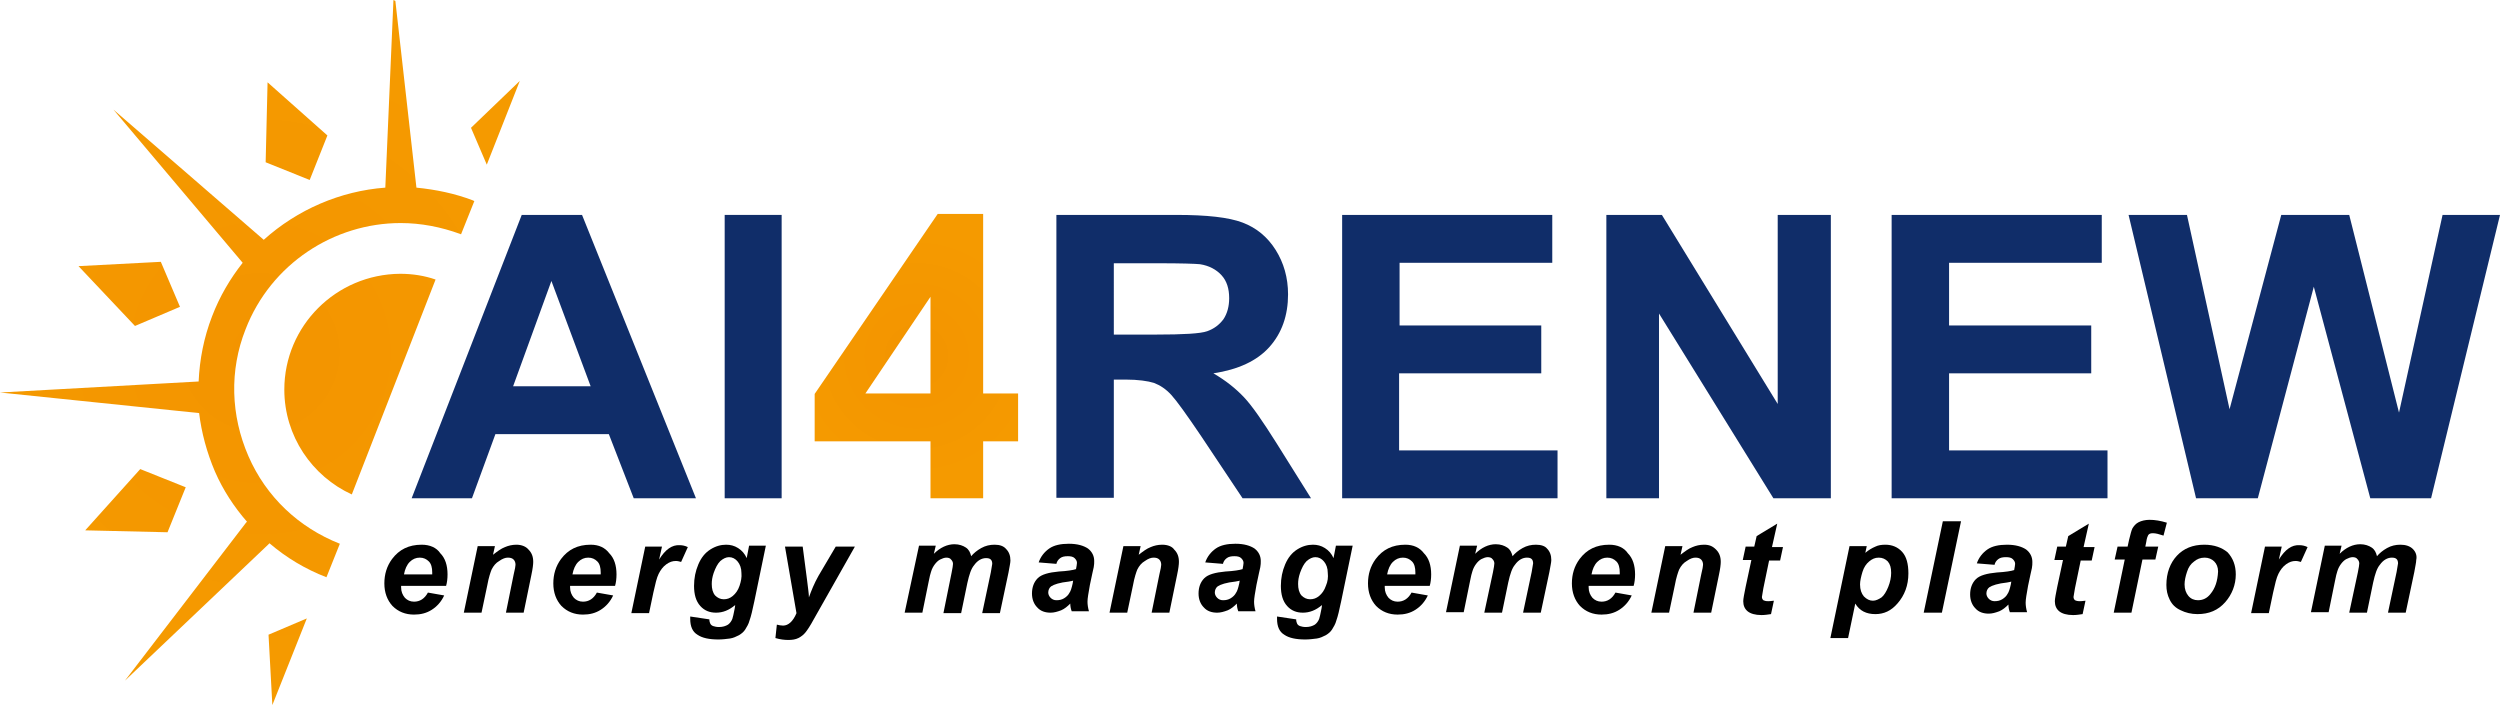
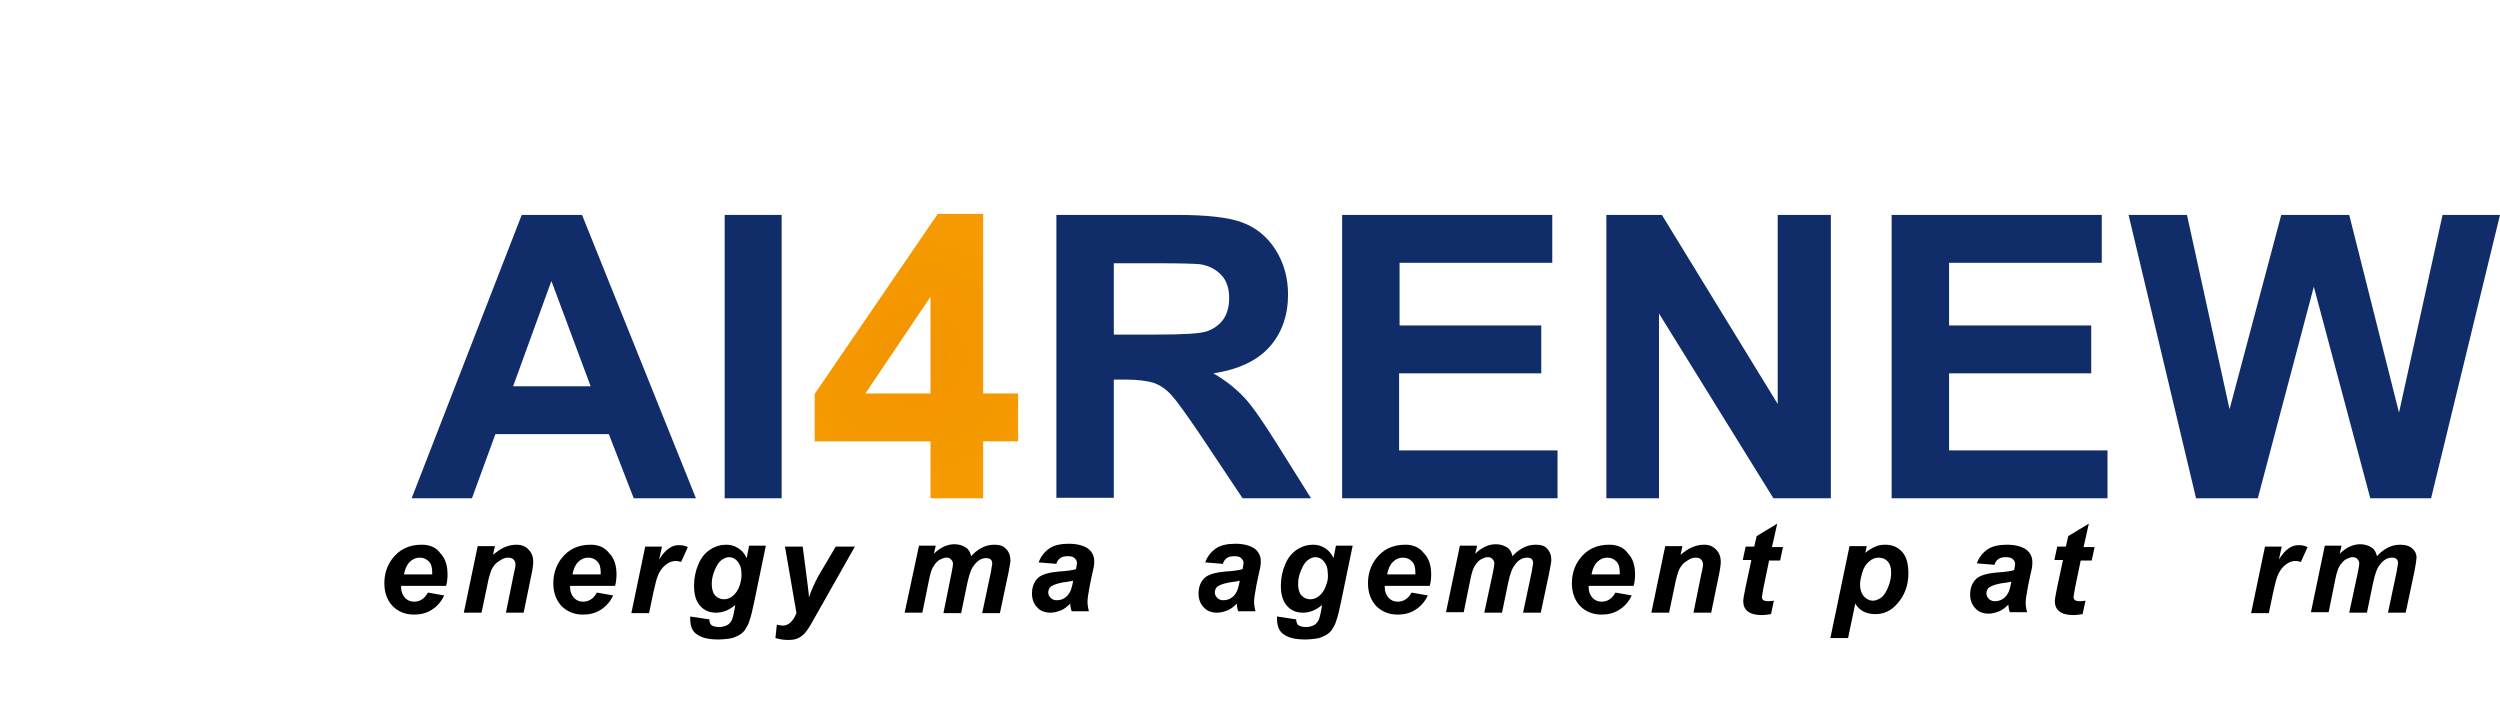
<svg xmlns="http://www.w3.org/2000/svg" version="1.1" x="0px" y="0px" width="522.3px" height="147.3px" viewBox="0 0 522.3 147.3" style="overflow:visible;enable-background:new 0 0 522.3 147.3;" xml:space="preserve">
  <style type="text/css">
	.st0{fill:url(#SVGID_1_);}
	.st1{fill:#102D69;}
	.st2{fill:url(#SVGID_2_);}
	.st3{fill:url(#SVGID_3_);}
	.st4{fill:url(#SVGID_4_);}
</style>
  <defs>
</defs>
  <g>
    <g>
      <radialGradient id="SVGID_1_" cx="191.503" cy="74.378" r="25.837" gradientUnits="userSpaceOnUse">
        <stop offset="8.727864e-03" style="stop-color:#F39400" />
        <stop offset="1" style="stop-color:#F59A00" />
      </radialGradient>
      <path class="st0" d="M194.4,104.1V92.2h-24.2v-9.9l25.7-37.6h9.5v37.5h7.3v10h-7.3v11.9H194.4z M194.4,82.2V62l-13.6,20.2H194.4z" />
      <g>
        <path class="st1" d="M145.4,104.1h-13l-5.2-13.4h-23.7l-4.9,13.4H86l23-59.2h12.6L145.4,104.1z M123.4,80.7l-8.2-22l-8,22H123.4z     " />
        <path class="st1" d="M151.4,104.1V44.9h11.9v59.2H151.4z" />
        <path class="st1" d="M220.7,104.1V44.9h25.1c6.3,0,10.9,0.5,13.8,1.6c2.9,1.1,5.2,3,6.9,5.7c1.7,2.7,2.6,5.8,2.6,9.3     c0,4.4-1.3,8.1-3.9,11c-2.6,2.9-6.5,4.7-11.7,5.5c2.6,1.5,4.7,3.2,6.4,5c1.7,1.8,3.9,5,6.8,9.6l7.2,11.5h-14.3L251,91.2     c-3.1-4.6-5.2-7.5-6.3-8.7c-1.1-1.2-2.3-2-3.6-2.5c-1.3-0.4-3.3-0.7-6-0.7h-2.4v24.7H220.7z M232.7,69.9h8.8     c5.7,0,9.3-0.2,10.7-0.7c1.4-0.5,2.5-1.3,3.4-2.5c0.8-1.2,1.2-2.7,1.2-4.4c0-2-0.5-3.6-1.6-4.8c-1.1-1.2-2.6-2-4.5-2.3     c-1-0.1-3.9-0.2-8.7-0.2h-9.3V69.9z" />
        <path class="st1" d="M280.4,104.1V44.9h43.9v10h-31.9V68H322v10h-29.7v16.1h33.1v10H280.4z" />
        <path class="st1" d="M335.6,104.1V44.9h11.6l24.2,39.5V44.9h11.1v59.2h-12l-23.9-38.6v38.6H335.6z" />
        <path class="st1" d="M395.2,104.1V44.9h43.9v10h-31.9V68h29.7v10h-29.7v16.1h33.1v10H395.2z" />
        <path class="st1" d="M458.8,104.1l-14.1-59.2h12.2l8.9,40.6l10.8-40.6h14.2l10.4,41.3l9.1-41.3h12l-14.4,59.2h-12.7l-11.8-44.2     l-11.7,44.2H458.8z" />
      </g>
      <radialGradient id="SVGID_2_" cx="54.347" cy="73.644" r="64.719" gradientUnits="userSpaceOnUse">
        <stop offset="8.727864e-03" style="stop-color:#F39400" />
        <stop offset="1" style="stop-color:#F59A00" />
      </radialGradient>
-       <path class="st2" d="M98.4,26.7l3.3,7.7l6.9-17.5L98.4,26.7z M68.4,28.3L55.9,17.2l-0.4,16.7l9.2,3.7L68.4,28.3z M56.9,147.3    l7.2-18.1l-8,3.4L56.9,147.3z M38.8,101.8l-9.5-3.8l-11.5,12.8l17.2,0.4L38.8,101.8z M33.6,54.7l-17.2,0.9l11.8,12.5l9.4-4    L33.6,54.7z M87,39.2L82.6,0.2L82.2,0l-1.7,39.2c-9.4,0.7-18.4,4.6-25.4,10.9L23.7,22.9l27,32c-2.6,3.3-4.8,7-6.4,11.2    c-1.7,4.4-2.6,9-2.8,13.6L0,82l41.6,4.3c0.5,4.1,1.6,8.2,3.3,12.2c1.7,3.9,4,7.4,6.7,10.5l-0.2,0.2l-25.3,33L56,113.8l0.3-0.3    c3.5,3,7.5,5.4,11.9,7.1l2.8-7c-8.6-3.4-15.4-9.8-19.1-18.3c-3.7-8.5-4-17.9-0.6-26.5c5.3-13.7,18.5-22.2,32.4-22.2    c4.2,0,8.4,0.8,12.5,2.3c0,0,0.1,0,0.1,0.1l2.8-7c-0.1,0-0.1,0-0.2-0.1C95,40.4,91,39.6,87,39.2z M59.4,81.4    c0,9.7,5.8,18.1,14.1,21.9L91,58.4c-2.3-0.8-4.8-1.2-7.4-1.2C70.2,57.3,59.4,68.1,59.4,81.4z" />
    </g>
    <g>
-       <path d="M242.8,113.8c-0.9,0-1.7,0.2-2.4,0.5c-0.8,0.3-1.6,0.9-2.5,1.6l0.4-1.8h-3.6l-2.9,13.9h3.7l1.2-5.7    c0.3-1.7,0.7-2.8,0.9-3.3c0.4-0.8,0.9-1.4,1.6-1.8c0.7-0.5,1.3-0.7,1.8-0.7c0.5,0,0.9,0.1,1.2,0.4c0.3,0.3,0.4,0.7,0.4,1.1    c0,0.2-0.1,0.9-0.4,2.1l-1.6,7.9h3.7l1.6-7.8c0.3-1.4,0.4-2.3,0.4-2.8c0-1.1-0.3-1.9-1-2.6C244.9,114.2,244,113.8,242.8,113.8z" />
      <path d="M88.1,113.8c-2.7,0-4.7,1-6.2,3c-1.1,1.5-1.6,3.2-1.6,5.1c0,1.9,0.6,3.5,1.7,4.7c1.2,1.2,2.7,1.8,4.5,1.8    c1.4,0,2.6-0.3,3.7-1c1.1-0.7,2-1.7,2.6-3l-3.4-0.6c-0.7,1.3-1.7,1.9-2.9,1.9c-0.8,0-1.4-0.3-1.9-0.8c-0.5-0.6-0.8-1.3-0.8-2.2    c0-0.1,0-0.2,0-0.3h9.4c0.2-0.7,0.3-1.5,0.3-2.4c0-1.9-0.5-3.4-1.5-4.4C91.2,114.4,89.8,113.8,88.1,113.8z M90.3,120h-5.9    c0.2-1.1,0.6-2,1.2-2.6c0.6-0.6,1.3-0.9,2.1-0.9c0.8,0,1.4,0.3,1.9,0.8c0.5,0.5,0.7,1.3,0.7,2.3C90.3,119.7,90.3,119.8,90.3,120z" />
      <path d="M107.9,113.8c-0.9,0-1.7,0.2-2.4,0.5c-0.8,0.3-1.6,0.9-2.5,1.6l0.4-1.8h-3.6L96.9,128h3.7l1.2-5.7    c0.3-1.7,0.7-2.8,0.9-3.3c0.4-0.8,0.9-1.4,1.6-1.8c0.7-0.5,1.3-0.7,1.8-0.7c0.5,0,0.9,0.1,1.2,0.4c0.3,0.3,0.4,0.7,0.4,1.1    c0,0.2-0.1,0.9-0.4,2.1l-1.6,7.9h3.7l1.6-7.8c0.3-1.4,0.4-2.3,0.4-2.8c0-1.1-0.3-1.9-1-2.6C109.9,114.2,109,113.8,107.9,113.8z" />
      <path d="M156,116.6c-0.4-0.9-1-1.6-1.8-2.1c-0.8-0.5-1.6-0.7-2.5-0.7c-1.1,0-2.2,0.3-3.3,1c-1.1,0.7-1.9,1.7-2.5,3.1    c-0.6,1.4-0.9,2.9-0.9,4.5c0,1.8,0.4,3.2,1.3,4.2s2,1.4,3.3,1.4c1.4,0,2.7-0.5,4-1.6l-0.1,0.7c-0.2,1.1-0.4,1.9-0.5,2.2    c-0.2,0.5-0.5,0.9-0.9,1.2c-0.5,0.3-1.1,0.5-1.9,0.5c-0.5,0-0.9-0.1-1.2-0.2c-0.3-0.1-0.5-0.3-0.6-0.5c-0.1-0.2-0.2-0.5-0.2-0.9    l-4-0.6c0,0.2,0,0.4,0,0.5c0,1.6,0.5,2.7,1.5,3.3c1,0.7,2.5,1,4.4,1c0.8,0,1.6-0.1,2.4-0.2c0.7-0.1,1.3-0.4,1.9-0.7    c0.5-0.3,1-0.7,1.3-1.2c0.3-0.5,0.7-1.1,0.9-1.9c0.3-0.8,0.6-2.1,1-4l2.4-11.6h-3.5L156,116.6z M154.5,122.4    c-0.3,0.9-0.8,1.6-1.4,2.1c-0.6,0.5-1.2,0.7-1.9,0.7c-0.7,0-1.3-0.3-1.8-0.8c-0.5-0.6-0.7-1.4-0.7-2.4c0-0.7,0.1-1.4,0.4-2.3    c0.4-1.1,0.8-1.9,1.4-2.5c0.6-0.5,1.2-0.8,1.8-0.8c0.7,0,1.3,0.3,1.8,0.9c0.5,0.6,0.8,1.4,0.8,2.4    C155,120.6,154.8,121.5,154.5,122.4z" />
      <path d="M171,120.3c-0.9,1.6-1.5,3.1-2,4.5c0-0.7-0.2-2-0.4-3.7l-0.9-6.9H164l2.4,13.9c-0.7,1.7-1.7,2.6-2.8,2.6    c-0.4,0-0.9-0.1-1.3-0.2l-0.3,2.8c1,0.3,1.9,0.4,2.7,0.4c0.8,0,1.5-0.1,2.1-0.4c0.6-0.3,1.1-0.7,1.5-1.2s1-1.4,1.7-2.7l8.6-15.2    h-4L171,120.3z" />
      <path d="M123.4,113.8c-2.7,0-4.7,1-6.2,3c-1.1,1.5-1.6,3.2-1.6,5.1c0,1.9,0.6,3.5,1.7,4.7c1.2,1.2,2.7,1.8,4.5,1.8    c1.4,0,2.6-0.3,3.7-1c1.1-0.7,2-1.7,2.6-3l-3.4-0.6c-0.7,1.3-1.7,1.9-2.9,1.9c-0.8,0-1.4-0.3-1.9-0.8c-0.5-0.6-0.8-1.3-0.8-2.2    c0-0.1,0-0.2,0-0.3h9.4c0.2-0.7,0.3-1.5,0.3-2.4c0-1.9-0.5-3.4-1.5-4.4C126.4,114.4,125.1,113.8,123.4,113.8z M125.5,120h-5.9    c0.2-1.1,0.6-2,1.2-2.6c0.6-0.6,1.3-0.9,2.1-0.9c0.8,0,1.4,0.3,1.9,0.8c0.5,0.5,0.7,1.3,0.7,2.3    C125.5,119.7,125.5,119.8,125.5,120z" />
      <path d="M207.8,113.8c-1,0-1.9,0.2-2.8,0.7c-0.9,0.5-1.6,1.1-2.1,1.7c-0.2-0.8-0.5-1.4-1.1-1.8c-0.6-0.4-1.4-0.7-2.4-0.7    c-1.5,0-3,0.7-4.3,2l0.4-1.7h-3.5L189,128h3.7l1.3-6.4c0.2-1.1,0.4-1.8,0.5-2.1c0.2-0.7,0.5-1.2,0.8-1.6c0.3-0.4,0.7-0.8,1.1-1    c0.4-0.2,0.9-0.4,1.3-0.4c0.4,0,0.8,0.1,1,0.4c0.2,0.2,0.4,0.5,0.4,0.9c0,0.3-0.1,0.9-0.3,1.9l-1.7,8.4h3.7l1.3-6.3    c0.4-1.8,0.8-3,1.4-3.7c0.7-1,1.6-1.5,2.5-1.5c0.5,0,0.8,0.1,1,0.3c0.2,0.2,0.3,0.5,0.3,0.9c0,0.1-0.1,0.7-0.3,1.8l-1.8,8.5h3.7    l1.8-8.5c0.2-1.2,0.4-2,0.4-2.5c0-1-0.3-1.8-0.9-2.4C209.7,114.1,208.9,113.8,207.8,113.8z" />
      <path d="M137.7,116.9l0.6-2.7h-3.5l-2.9,13.9h3.7l0.9-4.3c0.4-1.8,0.7-3.1,1.1-3.9c0.4-0.8,0.9-1.5,1.6-2c0.7-0.5,1.3-0.7,2-0.7    c0.4,0,0.7,0.1,1.1,0.2l1.4-3.1c-0.6-0.3-1.2-0.4-1.7-0.4C140.4,113.8,139,114.8,137.7,116.9z" />
      <path d="M393.9,113.8c-0.8,0-1.5,0.1-2.1,0.4c-0.7,0.3-1.4,0.7-2.1,1.3l0.3-1.4h-3.6l-4,19.2h3.7l1.5-7.2c0.9,1.5,2.3,2.2,4.2,2.2    c1.8,0,3.3-0.7,4.6-2.2c1.5-1.7,2.3-3.8,2.3-6.3c0-2-0.4-3.5-1.3-4.5C396.5,114.3,395.3,113.8,393.9,113.8z M394.5,122.6    c-0.4,1-0.9,1.8-1.4,2.2c-0.6,0.4-1.2,0.7-1.8,0.7c-0.7,0-1.3-0.3-1.9-0.9c-0.5-0.6-0.8-1.4-0.8-2.5c0-0.7,0.2-1.6,0.5-2.6    c0.3-1,0.8-1.7,1.4-2.2c0.6-0.5,1.2-0.8,2-0.8c0.8,0,1.4,0.3,1.9,0.8c0.5,0.6,0.7,1.3,0.7,2.4    C395.1,120.6,394.9,121.6,394.5,122.6z" />
      <path d="M419.3,113.8c-1.7,0-3.1,0.3-4.1,1c-1,0.7-1.8,1.7-2.2,2.9l3.7,0.3c0.1-0.5,0.4-0.9,0.8-1.2c0.4-0.3,0.9-0.4,1.6-0.4    c0.6,0,1.1,0.1,1.4,0.4c0.3,0.3,0.5,0.6,0.5,1c0,0.3-0.1,0.7-0.2,1.3c-0.6,0.2-1.8,0.4-3.6,0.5c-2.1,0.2-3.6,0.6-4.4,1.4    c-0.8,0.8-1.2,1.9-1.2,3.2c0,1.2,0.4,2.2,1.1,2.9c0.7,0.8,1.7,1.1,2.8,1.1c0.7,0,1.4-0.2,2.2-0.5c0.7-0.3,1.3-0.8,1.9-1.4    c0,0.5,0.1,1.1,0.3,1.6h3.6c-0.2-0.7-0.3-1.4-0.3-2c0-0.7,0.2-1.8,0.5-3.5c0.4-2,0.7-3.2,0.8-3.7c0.1-0.5,0.1-0.9,0.1-1.3    c0-1-0.4-1.9-1.3-2.6C422.4,114.2,421.1,113.8,419.3,113.8z M420.1,122.1c-0.2,0.9-0.4,1.6-0.7,2c-0.2,0.4-0.6,0.8-1.1,1.1    s-1,0.4-1.6,0.4c-0.5,0-0.9-0.2-1.2-0.5c-0.3-0.3-0.5-0.7-0.5-1.1c0-0.5,0.2-1,0.6-1.3c0.6-0.4,1.8-0.8,3.7-1    c0.4-0.1,0.7-0.1,0.9-0.2L420.1,122.1z" />
-       <path d="M448.8,111.8c0.2-0.3,0.5-0.4,1-0.4c0.6,0,1.3,0.2,2.2,0.5l0.7-2.7c-1.3-0.4-2.5-0.6-3.6-0.6c-0.9,0-1.7,0.2-2.3,0.5    c-0.6,0.3-1,0.8-1.3,1.3c-0.2,0.4-0.4,1.2-0.7,2.4l-0.3,1.4h-2.1l-0.6,2.7h2.1l-2.3,11.1h3.7l2.3-11.1h2.7l0.6-2.7h-2.7l0.2-1    C448.5,112.4,448.7,112,448.8,111.8z" />
-       <polygon points="401.9,128 405.7,128 409.7,108.9 405.9,108.9   " />
      <path d="M436.4,109.4l-4.3,2.6l-0.5,2.2h-1.8l-0.6,2.8h1.8l-1.2,5.6c-0.3,1.5-0.5,2.5-0.5,3c0,0.9,0.3,1.6,0.9,2.1    c0.6,0.5,1.6,0.8,2.9,0.8c0.7,0,1.3-0.1,2-0.2l0.6-2.8c-0.7,0.1-1.1,0.1-1.2,0.1c-0.5,0-0.8-0.1-1-0.2c-0.2-0.2-0.3-0.4-0.3-0.7    c0-0.1,0.1-0.7,0.3-1.8l1.2-5.8h2.3l0.6-2.8h-2.3L436.4,109.4z" />
-       <path d="M460.5,113.8c-2.4,0-4.3,0.8-5.7,2.3c-1.4,1.5-2.2,3.6-2.2,6.1c0,1.1,0.2,2.1,0.7,3.1c0.5,1,1.2,1.7,2.3,2.2    c1,0.5,2.2,0.8,3.5,0.8c2.4,0,4.3-0.8,5.8-2.5c1.4-1.6,2.2-3.6,2.2-5.8c0-1.9-0.6-3.4-1.7-4.6    C464.2,114.4,462.6,113.8,460.5,113.8z M461.8,124.1c-0.7,0.9-1.6,1.3-2.6,1.3c-0.8,0-1.5-0.3-2-0.9c-0.5-0.6-0.8-1.4-0.8-2.4    c0-0.8,0.2-1.7,0.5-2.6c0.3-1,0.8-1.7,1.5-2.2c0.6-0.5,1.3-0.8,2.2-0.8c0.8,0,1.5,0.3,2,0.8s0.8,1.2,0.8,2.1    C463.3,121.4,462.8,122.9,461.8,124.1z" />
      <path d="M504.1,114.7c-0.6-0.6-1.5-0.9-2.6-0.9c-1,0-1.9,0.2-2.8,0.7c-0.9,0.5-1.6,1.1-2.1,1.7c-0.2-0.8-0.5-1.4-1.1-1.8    c-0.6-0.4-1.4-0.7-2.4-0.7c-1.5,0-3,0.7-4.3,2l0.4-1.7h-3.5l-2.9,13.9h3.7l1.3-6.4c0.2-1.1,0.4-1.8,0.5-2.1    c0.2-0.7,0.5-1.2,0.8-1.6c0.3-0.4,0.7-0.8,1.1-1c0.4-0.2,0.9-0.4,1.3-0.4c0.4,0,0.8,0.1,1,0.4c0.2,0.2,0.4,0.5,0.4,0.9    c0,0.3-0.1,0.9-0.3,1.9l-1.8,8.4h3.7l1.3-6.3c0.4-1.8,0.8-3,1.4-3.7c0.7-1,1.6-1.5,2.5-1.5c0.5,0,0.8,0.1,1,0.3    c0.2,0.2,0.3,0.5,0.3,0.9c0,0.1-0.1,0.7-0.3,1.8l-1.8,8.5h3.7l1.8-8.5c0.2-1.2,0.4-2,0.4-2.5C505,116.1,504.7,115.3,504.1,114.7z" />
      <path d="M476.1,116.9l0.6-2.7h-3.5l-2.9,13.9h3.7l0.9-4.3c0.4-1.8,0.7-3.1,1.1-3.9c0.4-0.8,0.9-1.5,1.6-2c0.7-0.5,1.3-0.7,2-0.7    c0.4,0,0.7,0.1,1.1,0.2l1.4-3.1c-0.6-0.3-1.2-0.4-1.7-0.4C478.8,113.8,477.4,114.8,476.1,116.9z" />
      <path d="M320.9,113.8c-1,0-1.9,0.2-2.8,0.7c-0.9,0.5-1.6,1.1-2.1,1.7c-0.2-0.8-0.5-1.4-1.1-1.8c-0.6-0.4-1.4-0.7-2.4-0.7    c-1.5,0-3,0.7-4.3,2l0.4-1.7H305l-2.9,13.9h3.7l1.3-6.4c0.2-1.1,0.4-1.8,0.5-2.1c0.2-0.7,0.5-1.2,0.8-1.6c0.3-0.4,0.7-0.8,1.1-1    c0.4-0.2,0.9-0.4,1.3-0.4c0.4,0,0.8,0.1,1,0.4c0.2,0.2,0.4,0.5,0.4,0.9c0,0.3-0.1,0.9-0.3,1.9l-1.8,8.4h3.7l1.3-6.3    c0.4-1.8,0.8-3,1.4-3.7c0.7-1,1.6-1.5,2.5-1.5c0.5,0,0.8,0.1,1,0.3c0.2,0.2,0.3,0.5,0.3,0.9c0,0.1-0.1,0.7-0.3,1.8l-1.8,8.5h3.7    l1.8-8.5c0.2-1.2,0.4-2,0.4-2.5c0-1-0.3-1.8-0.9-2.4C322.8,114.1,322,113.8,320.9,113.8z" />
      <path d="M278.6,116.6c-0.4-0.9-1-1.6-1.8-2.1c-0.8-0.5-1.6-0.7-2.5-0.7c-1.1,0-2.2,0.3-3.3,1c-1.1,0.7-1.9,1.7-2.5,3.1    c-0.6,1.4-0.9,2.9-0.9,4.5c0,1.8,0.4,3.2,1.3,4.2s2,1.4,3.3,1.4c1.4,0,2.7-0.5,4-1.6l-0.1,0.7c-0.2,1.1-0.4,1.9-0.5,2.2    c-0.2,0.5-0.5,0.9-0.9,1.2c-0.5,0.3-1.1,0.5-1.9,0.5c-0.5,0-0.9-0.1-1.2-0.2c-0.3-0.1-0.5-0.3-0.6-0.5c-0.1-0.2-0.2-0.5-0.2-0.9    l-4-0.6c0,0.2,0,0.4,0,0.5c0,1.6,0.5,2.7,1.5,3.3c1,0.7,2.5,1,4.4,1c0.8,0,1.6-0.1,2.4-0.2c0.7-0.1,1.3-0.4,1.9-0.7    c0.5-0.3,1-0.7,1.3-1.2c0.3-0.5,0.7-1.1,0.9-1.9c0.3-0.8,0.6-2.1,1-4l2.4-11.6h-3.5L278.6,116.6z M277,122.4    c-0.3,0.9-0.8,1.6-1.4,2.1c-0.6,0.5-1.2,0.7-1.9,0.7c-0.7,0-1.3-0.3-1.8-0.8c-0.5-0.6-0.7-1.4-0.7-2.4c0-0.7,0.1-1.4,0.4-2.3    c0.4-1.1,0.8-1.9,1.4-2.5c0.6-0.5,1.2-0.8,1.8-0.8c0.7,0,1.3,0.3,1.8,0.9c0.5,0.6,0.8,1.4,0.8,2.4    C277.5,120.6,277.4,121.5,277,122.4z" />
      <path d="M371.3,109.4l-4.3,2.6l-0.5,2.2h-1.8l-0.6,2.8h1.8l-1.2,5.6c-0.3,1.5-0.5,2.5-0.5,3c0,0.9,0.3,1.6,0.9,2.1    c0.6,0.5,1.6,0.8,2.9,0.8c0.7,0,1.3-0.1,2-0.2l0.6-2.8c-0.7,0.1-1.1,0.1-1.2,0.1c-0.5,0-0.8-0.1-1-0.2c-0.2-0.2-0.3-0.4-0.3-0.7    c0-0.1,0.1-0.7,0.3-1.8l1.2-5.8h2.3l0.6-2.8h-2.3L371.3,109.4z" />
      <path d="M336.2,113.8c-2.7,0-4.7,1-6.2,3c-1.1,1.5-1.6,3.2-1.6,5.1c0,1.9,0.6,3.5,1.7,4.7c1.2,1.2,2.7,1.8,4.5,1.8    c1.4,0,2.6-0.3,3.7-1s2-1.7,2.6-3l-3.4-0.6c-0.7,1.3-1.7,1.9-2.9,1.9c-0.8,0-1.4-0.3-1.9-0.8c-0.5-0.6-0.8-1.3-0.8-2.2    c0-0.1,0-0.2,0-0.3h9.4c0.2-0.7,0.3-1.5,0.3-2.4c0-1.9-0.5-3.4-1.5-4.4C339.3,114.4,337.9,113.8,336.2,113.8z M338.4,120h-5.9    c0.2-1.1,0.6-2,1.2-2.6c0.6-0.6,1.3-0.9,2.1-0.9c0.8,0,1.4,0.3,1.9,0.8c0.5,0.5,0.7,1.3,0.7,2.3    C338.4,119.7,338.4,119.8,338.4,120z" />
      <path d="M356,113.8c-0.9,0-1.7,0.2-2.4,0.5c-0.8,0.3-1.6,0.9-2.5,1.6l0.4-1.8h-3.6L345,128h3.7l1.2-5.7c0.3-1.7,0.7-2.8,0.9-3.3    c0.4-0.8,0.9-1.4,1.6-1.8c0.7-0.5,1.3-0.7,1.8-0.7c0.5,0,0.9,0.1,1.2,0.4c0.3,0.3,0.4,0.7,0.4,1.1c0,0.2-0.1,0.9-0.4,2.1l-1.6,7.9    h3.7l1.6-7.8c0.3-1.4,0.4-2.3,0.4-2.8c0-1.1-0.3-1.9-1-2.6S357.1,113.8,356,113.8z" />
      <path d="M293.6,113.8c-2.7,0-4.7,1-6.2,3c-1.1,1.5-1.6,3.2-1.6,5.1c0,1.9,0.6,3.5,1.7,4.7c1.2,1.2,2.7,1.8,4.5,1.8    c1.4,0,2.6-0.3,3.7-1c1.1-0.7,2-1.7,2.6-3l-3.4-0.6c-0.7,1.3-1.7,1.9-2.9,1.9c-0.8,0-1.4-0.3-1.9-0.8c-0.5-0.6-0.8-1.3-0.8-2.2    c0-0.1,0-0.2,0-0.3h9.4c0.2-0.7,0.3-1.5,0.3-2.4c0-1.9-0.5-3.4-1.5-4.4C296.6,114.4,295.3,113.8,293.6,113.8z M295.7,120h-5.9    c0.2-1.1,0.6-2,1.2-2.6c0.6-0.6,1.3-0.9,2.1-0.9c0.8,0,1.4,0.3,1.9,0.8c0.5,0.5,0.7,1.3,0.7,2.3    C295.7,119.7,295.7,119.8,295.7,120z" />
      <path d="M258.1,113.6c-1.7,0-3.1,0.3-4.1,1c-1,0.7-1.8,1.7-2.2,2.9l3.7,0.3c0.1-0.5,0.4-0.9,0.8-1.2c0.4-0.3,0.9-0.4,1.6-0.4    c0.6,0,1.1,0.1,1.4,0.4s0.5,0.6,0.5,1c0,0.3-0.1,0.7-0.2,1.3c-0.6,0.2-1.8,0.4-3.6,0.5c-2.1,0.2-3.6,0.6-4.4,1.4    c-0.8,0.8-1.2,1.9-1.2,3.2c0,1.2,0.4,2.2,1.1,2.9c0.7,0.8,1.7,1.1,2.8,1.1c0.7,0,1.4-0.2,2.2-0.5c0.7-0.3,1.3-0.8,1.9-1.4    c0,0.5,0.1,1.1,0.3,1.6h3.6c-0.2-0.7-0.3-1.4-0.3-2c0-0.7,0.2-1.8,0.5-3.5c0.4-2,0.7-3.2,0.8-3.7c0.1-0.5,0.1-0.9,0.1-1.3    c0-1-0.4-1.9-1.3-2.6C261.2,114,259.9,113.6,258.1,113.6z M258.9,121.9c-0.2,0.9-0.4,1.6-0.7,2c-0.2,0.4-0.6,0.8-1.1,1.1    c-0.5,0.3-1,0.4-1.6,0.4c-0.5,0-0.9-0.2-1.2-0.5s-0.5-0.7-0.5-1.1c0-0.5,0.2-1,0.6-1.3c0.6-0.4,1.8-0.8,3.7-1    c0.4-0.1,0.7-0.1,0.9-0.2L258.9,121.9z" />
      <path d="M223.3,113.6c-1.7,0-3.1,0.3-4.1,1c-1,0.7-1.8,1.7-2.2,2.9l3.7,0.3c0.1-0.5,0.4-0.9,0.8-1.2c0.4-0.3,0.9-0.4,1.6-0.4    c0.6,0,1.1,0.1,1.4,0.4s0.5,0.6,0.5,1c0,0.3-0.1,0.7-0.2,1.3c-0.6,0.2-1.8,0.4-3.6,0.5c-2.1,0.2-3.6,0.6-4.4,1.4    c-0.8,0.8-1.2,1.9-1.2,3.2c0,1.2,0.4,2.2,1.1,2.9c0.7,0.8,1.7,1.1,2.8,1.1c0.7,0,1.4-0.2,2.2-0.5c0.7-0.3,1.3-0.8,1.9-1.4    c0,0.5,0.1,1.1,0.3,1.6h3.6c-0.2-0.7-0.3-1.4-0.3-2c0-0.7,0.2-1.8,0.5-3.5c0.4-2,0.7-3.2,0.8-3.7c0.1-0.5,0.1-0.9,0.1-1.3    c0-1-0.4-1.9-1.3-2.6C226.4,114,225.1,113.6,223.3,113.6z M224.1,121.9c-0.2,0.9-0.4,1.6-0.7,2c-0.2,0.4-0.6,0.8-1.1,1.1    c-0.5,0.3-1,0.4-1.6,0.4c-0.5,0-0.9-0.2-1.2-0.5s-0.5-0.7-0.5-1.1c0-0.5,0.2-1,0.6-1.3c0.6-0.4,1.8-0.8,3.7-1    c0.4-0.1,0.7-0.1,0.9-0.2L224.1,121.9z" />
    </g>
  </g>
</svg>